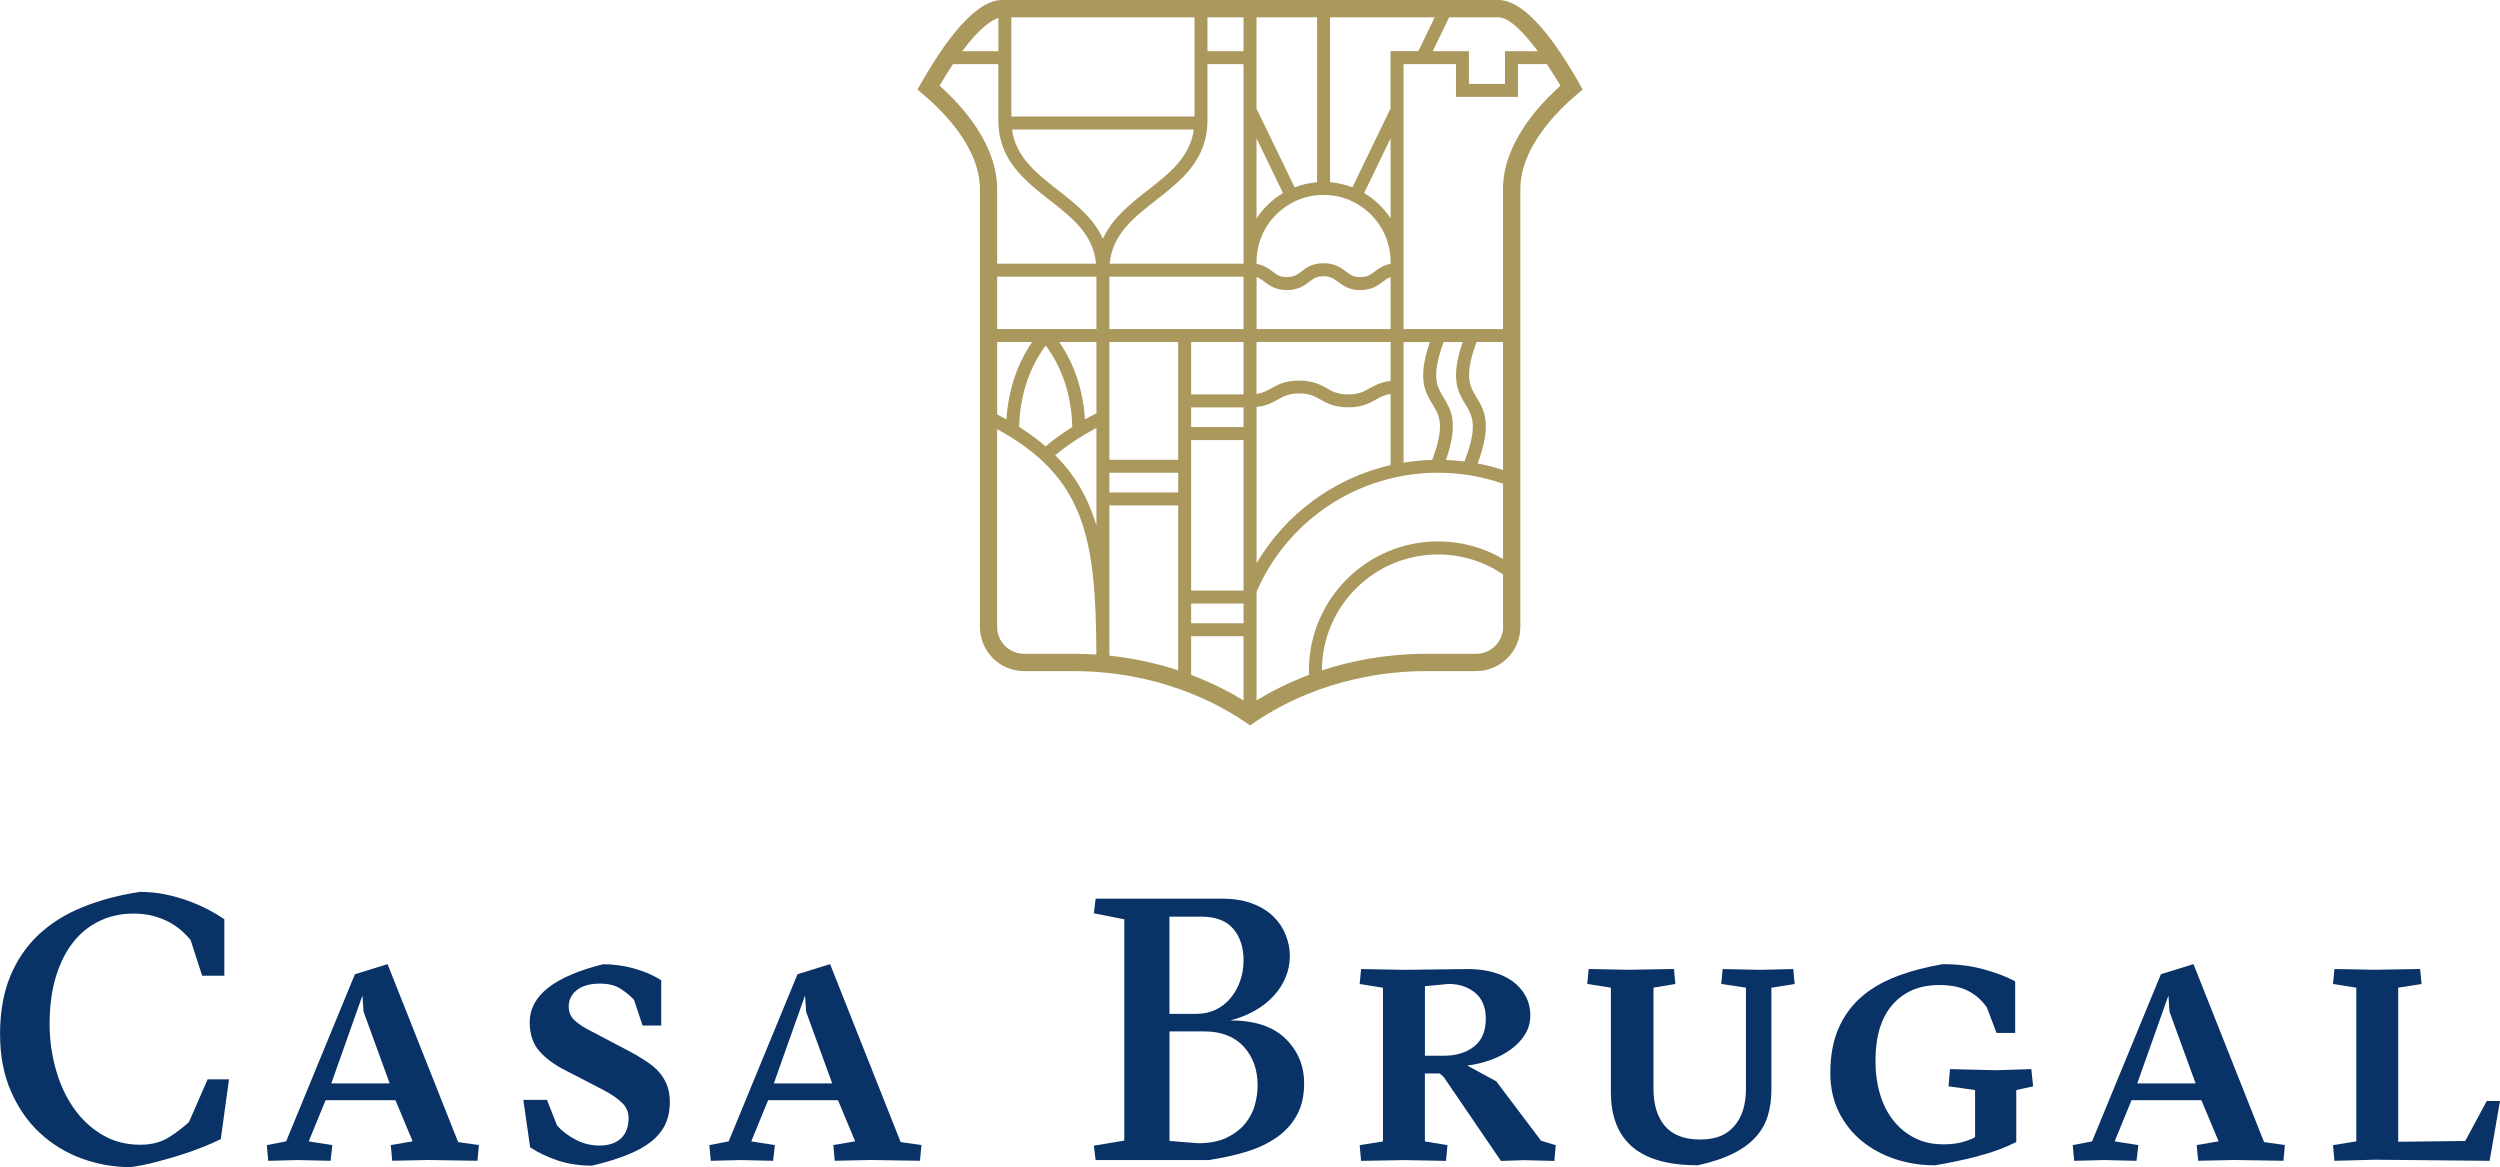
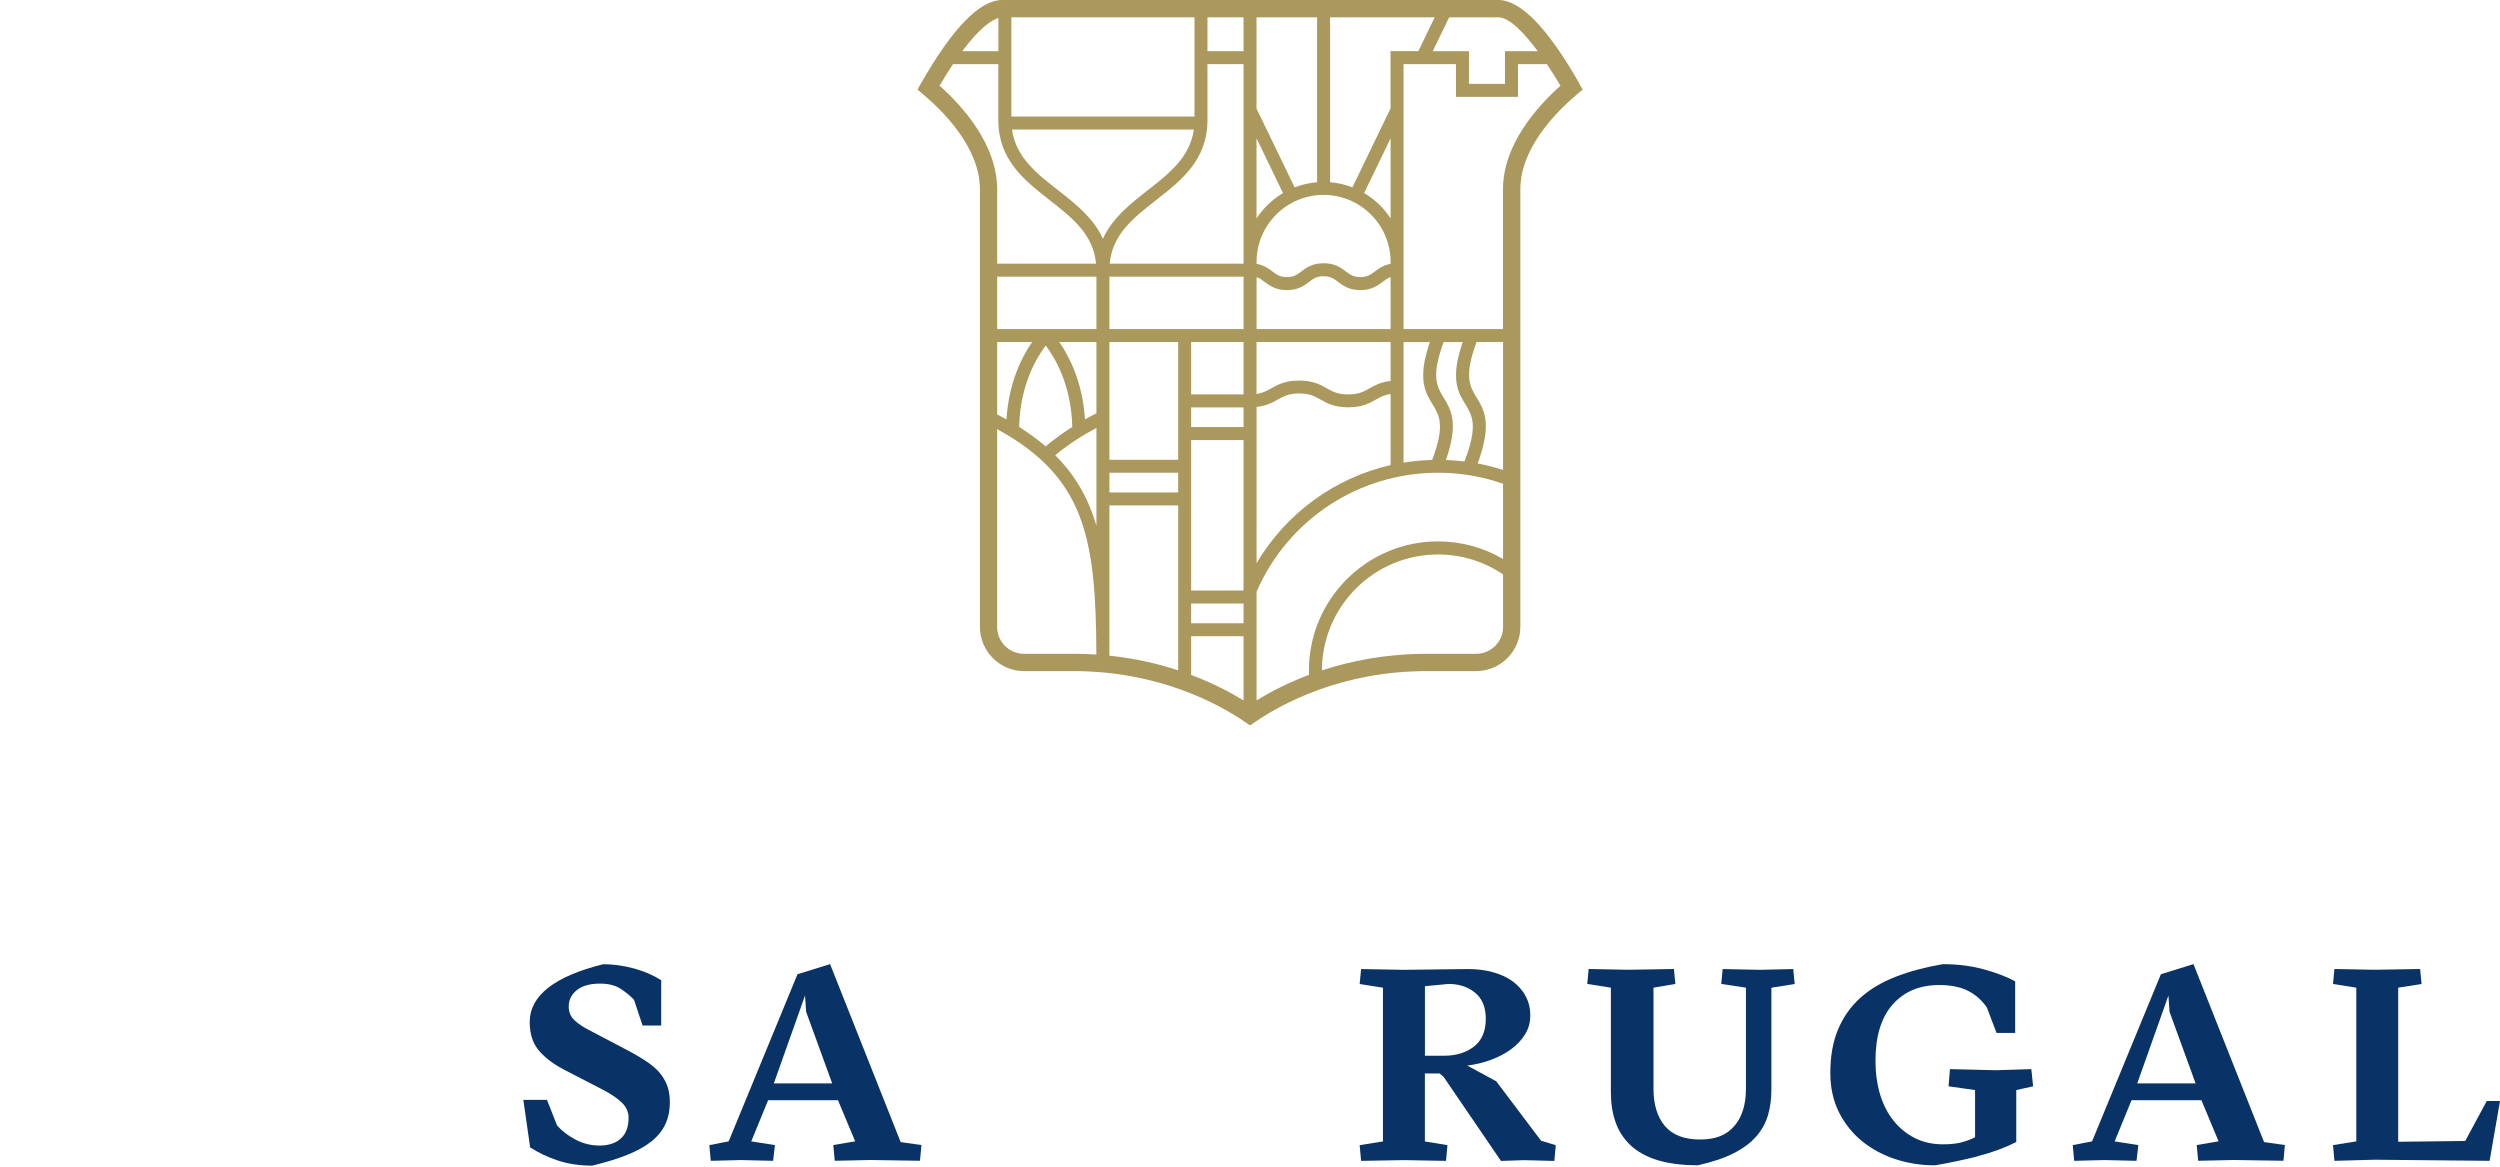
<svg xmlns="http://www.w3.org/2000/svg" id="Layer_1" data-name="Layer 1" viewBox="0 0 455.11 212.48">
  <defs>
    <style>
      .cls-1 {
        fill: #aa985d;
      }

      .cls-2 {
        fill: #093266;
      }
    </style>
  </defs>
  <g>
-     <path class="cls-2" d="M41.69,196.48l-1.5,10.89c-.92.46-1.99.93-3.23,1.43-1.24.5-2.58.97-4.01,1.43-1.44.45-2.93.88-4.47,1.29-1.54.41-3.09.72-4.66.95-3.09,0-6.07-.52-8.94-1.57-2.87-1.05-5.4-2.59-7.6-4.63-2.2-2.04-3.96-4.57-5.28-7.59-1.33-3.02-1.99-6.5-1.99-10.45s.61-7.48,1.83-10.45c1.22-2.97,2.94-5.5,5.15-7.59,2.22-2.09,4.89-3.77,8.02-5.04,3.13-1.27,6.61-2.2,10.44-2.79,1.65,0,3.24.16,4.76.48,1.52.32,2.95.73,4.27,1.23,1.33.5,2.52,1.03,3.59,1.6,1.06.57,1.98,1.12,2.77,1.67v10.28h-4.04l-2.09-6.47c-.43-.55-.96-1.1-1.59-1.67-.63-.57-1.38-1.09-2.25-1.57-.87-.48-1.85-.86-2.93-1.16-1.09-.29-2.31-.44-3.65-.44-2.22,0-4.26.44-6.13,1.33-1.87.88-3.48,2.18-4.83,3.88-1.35,1.7-2.4,3.8-3.16,6.3-.76,2.5-1.14,5.36-1.14,8.58,0,2.81.37,5.55,1.11,8.2.74,2.66,1.81,5.01,3.23,7.05,1.41,2.04,3.14,3.67,5.19,4.9,2.04,1.23,4.37,1.84,6.98,1.84,2.05,0,3.79-.45,5.22-1.36,1.43-.91,2.65-1.84,3.65-2.79l3.39-7.76h3.92Z" />
-     <path class="cls-2" d="M59.27,200.29l-3.07,7.49,4.3.68-.32,2.86-5.87-.14-5.48.14-.26-2.86,3.52-.68,12.52-30.43,5.94-1.84,12.85,32.4,3.78.54-.26,2.86-9-.14-6.52.14-.26-2.86,3.98-.68-3.13-7.49h-12.72ZM66.18,184.16l-.2-2.93-5.67,16h10.63l-4.76-13.07Z" />
    <path class="cls-2" d="M101.39,204.86c.87,1,1.99,1.86,3.36,2.59,1.37.73,2.84,1.09,4.4,1.09,1.65,0,2.95-.43,3.88-1.29.93-.86,1.4-2.11,1.4-3.75,0-1.04-.39-1.95-1.17-2.72-.78-.77-1.89-1.54-3.33-2.31l-6.85-3.54c-2.09-1.04-3.71-2.23-4.89-3.58-1.18-1.34-1.76-3.1-1.76-5.27,0-4.81,4.45-8.33,13.37-10.55,1.87,0,3.75.26,5.64.78,1.89.52,3.53,1.24,4.93,2.14v8.24h-3.39l-1.57-4.7c-.74-.77-1.58-1.45-2.51-2.04-.94-.59-2.17-.89-3.69-.89-1.82,0-3.23.4-4.21,1.19-.98.79-1.47,1.78-1.47,2.96,0,1.04.36,1.9,1.08,2.55.72.66,1.66,1.28,2.84,1.87l7.11,3.74c1.43.77,2.63,1.5,3.59,2.18.96.68,1.71,1.4,2.25,2.14.55.75.94,1.52,1.18,2.31.24.79.36,1.67.36,2.62,0,1.54-.28,2.9-.84,4.09-.57,1.18-1.43,2.22-2.58,3.13-1.15.91-2.62,1.71-4.4,2.42s-3.89,1.35-6.32,1.94c-2.26,0-4.33-.31-6.2-.92-1.87-.61-3.57-1.42-5.09-2.41l-1.24-8.65h4.3l1.83,4.63Z" />
    <path class="cls-2" d="M139.83,200.29l-3.07,7.49,4.31.68-.33,2.86-5.87-.14-5.48.14-.26-2.86,3.52-.68,12.53-30.43,5.93-1.84,12.85,32.4,3.78.54-.26,2.86-9-.14-6.52.14-.26-2.86,3.98-.68-3.13-7.49h-12.72ZM146.75,184.16l-.2-2.93-5.68,16h10.63l-4.76-13.07Z" />
-     <path class="cls-2" d="M208.13,211.18h-8.68l-.32-2.62,5.54-.92v-40.29l-5.54-1.09.32-2.66h23.09c2.09,0,3.9.3,5.45.89,1.55.59,2.82,1.38,3.82,2.35,1,.98,1.75,2.1,2.25,3.37.5,1.27.75,2.55.75,3.82,0,1.36-.26,2.67-.79,3.92-.52,1.25-1.26,2.38-2.22,3.41-.95,1.02-2.1,1.91-3.43,2.66-1.33.75-2.8,1.33-4.4,1.74,4.43,0,7.78,1.11,10.04,3.31,2.26,2.21,3.4,4.93,3.4,8.17,0,2.23-.44,4.15-1.31,5.74-.87,1.59-2.07,2.94-3.62,4.03-1.54,1.09-3.38,1.97-5.51,2.63-2.13.66-4.46,1.17-6.97,1.54h-11.88ZM212.89,166.87v17.7h4.89c1.3,0,2.49-.26,3.55-.77,1.06-.52,1.97-1.22,2.7-2.12.74-.9,1.32-1.93,1.73-3.1.41-1.17.62-2.42.62-3.77,0-2.37-.63-4.29-1.89-5.75-1.26-1.46-3.2-2.19-5.81-2.19h-5.8ZM218.04,208.12c2.09,0,3.83-.33,5.22-.99,1.39-.66,2.51-1.5,3.36-2.52.85-1.02,1.45-2.15,1.8-3.4.35-1.25.52-2.46.52-3.64,0-2.86-.85-5.21-2.54-7.05-1.7-1.84-4.09-2.76-7.18-2.76h-6.32v19.94l5.15.41Z" />
    <path class="cls-2" d="M259.39,195.4v12.39l4.11.68-.26,2.86-7.63-.14-7.83.14-.26-2.86,4.24-.68v-27.98l-4.24-.68.26-2.72,7.77.14,11.68-.14c1.61,0,3.1.18,4.47.55,1.37.36,2.57.91,3.59,1.63,1.02.73,1.83,1.62,2.41,2.69.59,1.07.88,2.26.88,3.57s-.32,2.42-.95,3.44c-.63,1.02-1.46,1.92-2.51,2.69-1.04.77-2.26,1.42-3.65,1.94-1.39.52-2.85.87-4.37,1.06l5.28,2.86,8.16,10.82,2.68.82-.26,2.86-5.48-.14-4.24.14-10.44-15.31-.72-.61h-2.68ZM259.39,192.19h3.46c2.22,0,4.05-.55,5.48-1.67,1.43-1.11,2.15-2.8,2.15-5.07,0-2.09-.65-3.66-1.95-4.73-1.3-1.07-2.92-1.6-4.83-1.6l-4.3.41v12.66Z" />
    <path class="cls-2" d="M313.34,179.13l.26-2.72,6.78.14,6.07-.14.26,2.72-4.24.68v18.58c0,1.68-.21,3.22-.62,4.63-.41,1.41-1.12,2.69-2.12,3.84-1,1.16-2.36,2.18-4.08,3.06-1.72.89-3.91,1.62-6.56,2.21-2.91,0-5.38-.32-7.4-.95-2.02-.63-3.65-1.54-4.89-2.72-1.24-1.18-2.14-2.57-2.7-4.19-.57-1.61-.85-3.41-.85-5.41v-19.06l-4.3-.68.26-2.72,7.24.14,8.28-.14.26,2.72-3.98.68v18.45c0,2.86.7,5.1,2.08,6.74,1.4,1.64,3.52,2.45,6.4,2.45s4.81-.81,6.23-2.45c1.42-1.63,2.12-3.9,2.12-6.81v-18.38l-4.5-.68Z" />
    <path class="cls-2" d="M360.15,210.47c-2.57.66-5.2,1.21-7.89,1.67-2.52,0-4.92-.37-7.21-1.12-2.28-.75-4.3-1.84-6.07-3.27-1.76-1.43-3.16-3.19-4.21-5.27-1.04-2.09-1.57-4.47-1.57-7.15,0-3.09.48-5.75,1.44-8,.95-2.24,2.31-4.15,4.07-5.72,1.76-1.57,3.91-2.84,6.43-3.81,2.52-.98,5.37-1.74,8.54-2.28,2.78,0,5.33.33,7.63.99,2.31.65,4.15,1.37,5.54,2.14v9.39h-3.39l-1.76-4.63c-.91-1.32-2.05-2.33-3.42-3.03-1.37-.7-3.12-1.06-5.25-1.06-3.57,0-6.39,1.18-8.48,3.54-2.09,2.36-3.13,5.79-3.13,10.28,0,2.22.29,4.26.85,6.13.57,1.86,1.39,3.46,2.48,4.8,1.08,1.34,2.38,2.38,3.88,3.13,1.5.75,3.2,1.12,5.12,1.12,1.39,0,2.57-.14,3.52-.41.95-.28,1.72-.57,2.28-.89v-8.58l-4.83-.68.26-3.13,8.35.2,6.46-.2.33,3.13-3.07.68v9.46c-2.05,1.04-4.35,1.89-6.92,2.55" />
    <path class="cls-2" d="M388.03,200.29l-3.07,7.49,4.31.68-.33,2.86-5.87-.14-5.48.14-.26-2.86,3.52-.68,12.53-30.43,5.93-1.84,12.85,32.4,3.79.54-.26,2.86-9-.14-6.53.14-.26-2.86,3.98-.68-3.13-7.49h-12.72ZM394.95,184.16l-.2-2.93-5.68,16h10.63l-4.76-13.07Z" />
    <polygon class="cls-2" points="432.28 211.12 424.97 211.32 424.71 208.46 428.95 207.78 428.95 179.8 424.71 179.13 424.97 176.4 432.28 176.54 440.57 176.4 440.83 179.13 436.58 179.8 436.58 207.85 448.78 207.71 452.7 200.43 455.11 200.43 453.22 211.32 432.28 211.12" />
  </g>
  <path class="cls-1" d="M287.46,15.16l.65,1.14-1,.85c-3.85,3.24-10.3,9.79-10.34,17.23v79.74c0,4.43-3.61,8.05-8.05,8.05h-9.13c-15.34.05-26.09,5.83-31.13,9.28l-.89.61-.89-.61c-5.04-3.44-15.79-9.23-31.12-9.28h-9.14c-4.43,0-8.03-3.62-8.03-8.05V34.41c-.04-7.46-6.51-14.02-10.37-17.26l-1-.85.65-1.14c5.74-10.06,10.71-15.16,14.76-15.16h90.33c4.04,0,9,5.1,14.73,15.16ZM284.08,15.61c-.6-1.01-1.46-2.42-2.48-3.93h-5.26v5.95h-11.29v-5.95h-9.54v48.22h18.1v-25.53c.05-8.06,6.17-14.93,10.46-18.76ZM273.98,9.32h5.96c-2.37-3.2-5.12-6.17-7.2-6.17h-8.93l-2.99,6.17h6.59v5.95h6.56v-5.95ZM273.62,114.12v-9.55c-3.5-2.38-7.57-3.63-11.84-3.63-11.65,0-21.11,9.46-21.13,21.1,5.25-1.72,11.59-3,18.94-3.02h9.14c2.7,0,4.9-2.2,4.9-4.9ZM273.62,101.78v-13.72c-3.79-1.33-7.77-2-11.84-2-14.39,0-27.31,8.49-33.03,21.66v19.78c2.43-1.49,5.63-3.17,9.55-4.65,0-.26-.02-.52-.02-.79,0-12.96,10.54-23.5,23.5-23.5,4.22,0,8.26,1.1,11.84,3.2ZM273.62,85.57v-23.31h-4.82c-2.33,6.26-1.21,8.13,0,10.09,1.36,2.23,2.9,4.75.2,12.02,1.57.3,3.11.7,4.63,1.19ZM266.59,84.01c2.53-6.54,1.44-8.35.17-10.42-1.32-2.16-2.81-4.59-.48-11.32h-3.47c-2.33,6.26-1.21,8.13-.02,10.09,1.32,2.16,2.82,4.6.43,11.38,1.13.04,2.25.13,3.37.27ZM258.2,9.32l2.98-6.17h-19.05v30.02c1.43.12,2.79.44,4.07.93l6.94-14.35v-10.44h5.05ZM260.72,83.72c2.39-6.3,1.31-8.09.06-10.13-1.32-2.16-2.8-4.59-.48-11.32h-4.79v21.95c1.7-.28,3.44-.45,5.21-.49ZM253.15,84.67v-12.95c-1.14.17-1.87.57-2.67,1.02-1.17.66-2.5,1.41-5.04,1.41s-3.88-.75-5.05-1.41c-1.05-.59-1.97-1.11-3.89-1.11s-2.83.51-3.89,1.11c-.98.55-2.07,1.15-3.86,1.34v28.45c5.37-9.1,14.22-15.52,24.41-17.87ZM253.15,69.35v-7.09h-24.41v9.45c1.16-.16,1.89-.57,2.7-1.02,1.18-.66,2.51-1.41,5.05-1.41s3.88.75,5.05,1.41c1.05.59,1.97,1.11,3.89,1.11s2.83-.51,3.89-1.11c.97-.55,2.05-1.14,3.83-1.34ZM253.15,59.9v-9.45c-.55.18-.96.48-1.45.86-.89.67-1.99,1.5-4.06,1.5s-3.17-.83-4.06-1.5c-.79-.59-1.35-1.02-2.63-1.02s-1.85.43-2.63,1.02c-.88.67-1.98,1.5-4.05,1.5s-3.17-.83-4.06-1.5c-.49-.37-.91-.68-1.46-.86v9.46h24.41ZM253.15,48.03v-.35c0-6.73-5.47-12.2-12.2-12.2s-12.2,5.47-12.2,12.2h0v.35c1.34.24,2.19.86,2.89,1.39.79.59,1.36,1.02,2.63,1.02s1.85-.43,2.63-1.02c.88-.67,1.98-1.5,4.05-1.5s3.17.83,4.06,1.5c.79.59,1.36,1.02,2.63,1.02s1.85-.43,2.64-1.02c.7-.53,1.54-1.15,2.87-1.39ZM253.15,39.75v-14.57l-4.82,9.96c1.94,1.15,3.59,2.73,4.82,4.61ZM239.77,33.17V3.15h-11.03v16.61l6.94,14.35c1.29-.5,2.66-.82,4.09-.94ZM233.56,35.14l-4.82-9.96v14.59c1.23-1.89,2.88-3.47,4.82-4.62ZM226.38,127.51v-11.69h-9.54v7.05c3.91,1.47,7.11,3.15,9.54,4.64ZM226.38,113.46v-3.59h-9.54v3.59h9.54ZM226.38,107.5v-27.39h-9.54v27.39h9.54ZM226.38,77.75v-3.59h-9.54v3.59h9.54ZM226.38,71.8v-9.54h-9.54v9.54h9.54ZM226.38,59.9v-9.54h-24.42v9.54h24.42ZM226.38,48V11.68h-6.57v10.19c0,7.25-4.77,10.98-9.39,14.59-4.06,3.18-7.92,6.2-8.41,11.54h24.36ZM226.38,9.32V3.15h-6.57v6.17h6.57ZM217.45,21.21V3.15h-33.34v18.07h33.34ZM217.32,23.58h-33.09c.7,5.02,4.42,7.95,8.35,11.02,3.22,2.51,6.5,5.09,8.2,8.87,1.7-3.78,4.99-6.36,8.2-8.87,3.93-3.07,7.65-6,8.35-11.02ZM214.48,122.03v-30.02h-12.52v27.35c4.68.49,8.86,1.47,12.52,2.67ZM214.48,89.65v-3.59h-12.52v3.59h12.52ZM214.48,83.7v-21.44h-12.52v21.44h12.52ZM199.6,95.69v-17.79c-2.95,1.58-5.42,3.22-7.5,4.98,3.7,3.68,6.03,7.86,7.5,12.81ZM199.6,75.24v-12.98h-6.77c1.73,2.48,4.26,7.21,4.68,14.09.67-.37,1.36-.75,2.08-1.11ZM199.6,59.9v-9.54h-18.07v9.54h18.07ZM181.52,48h18.01c-.49-5.34-4.35-8.36-8.41-11.54-4.61-3.61-9.38-7.34-9.38-14.59v-10.19h-8.25c-.77,1.15-1.59,2.45-2.45,3.92,4.3,3.83,10.44,10.71,10.49,18.8v13.6ZM199.59,119.16c-.08-21.4-2.12-32.3-18.07-41.04v36c0,2.7,2.19,4.9,4.89,4.9h9.14c1.38,0,2.73.05,4.04.14ZM195.2,77.73c-.16-7.81-3.3-12.82-4.83-14.82-1.54,2.01-4.68,7.04-4.84,14.81,1.8,1.14,3.4,2.32,4.82,3.55,1.44-1.23,3.05-2.41,4.86-3.54ZM187.9,62.26h-6.37v13.18c.58.3,1.14.6,1.69.91.43-6.89,2.95-11.62,4.68-14.09ZM181.75,9.32V3.27c-1.08.34-3.25,1.58-6.59,6.05h6.59Z" />
</svg>